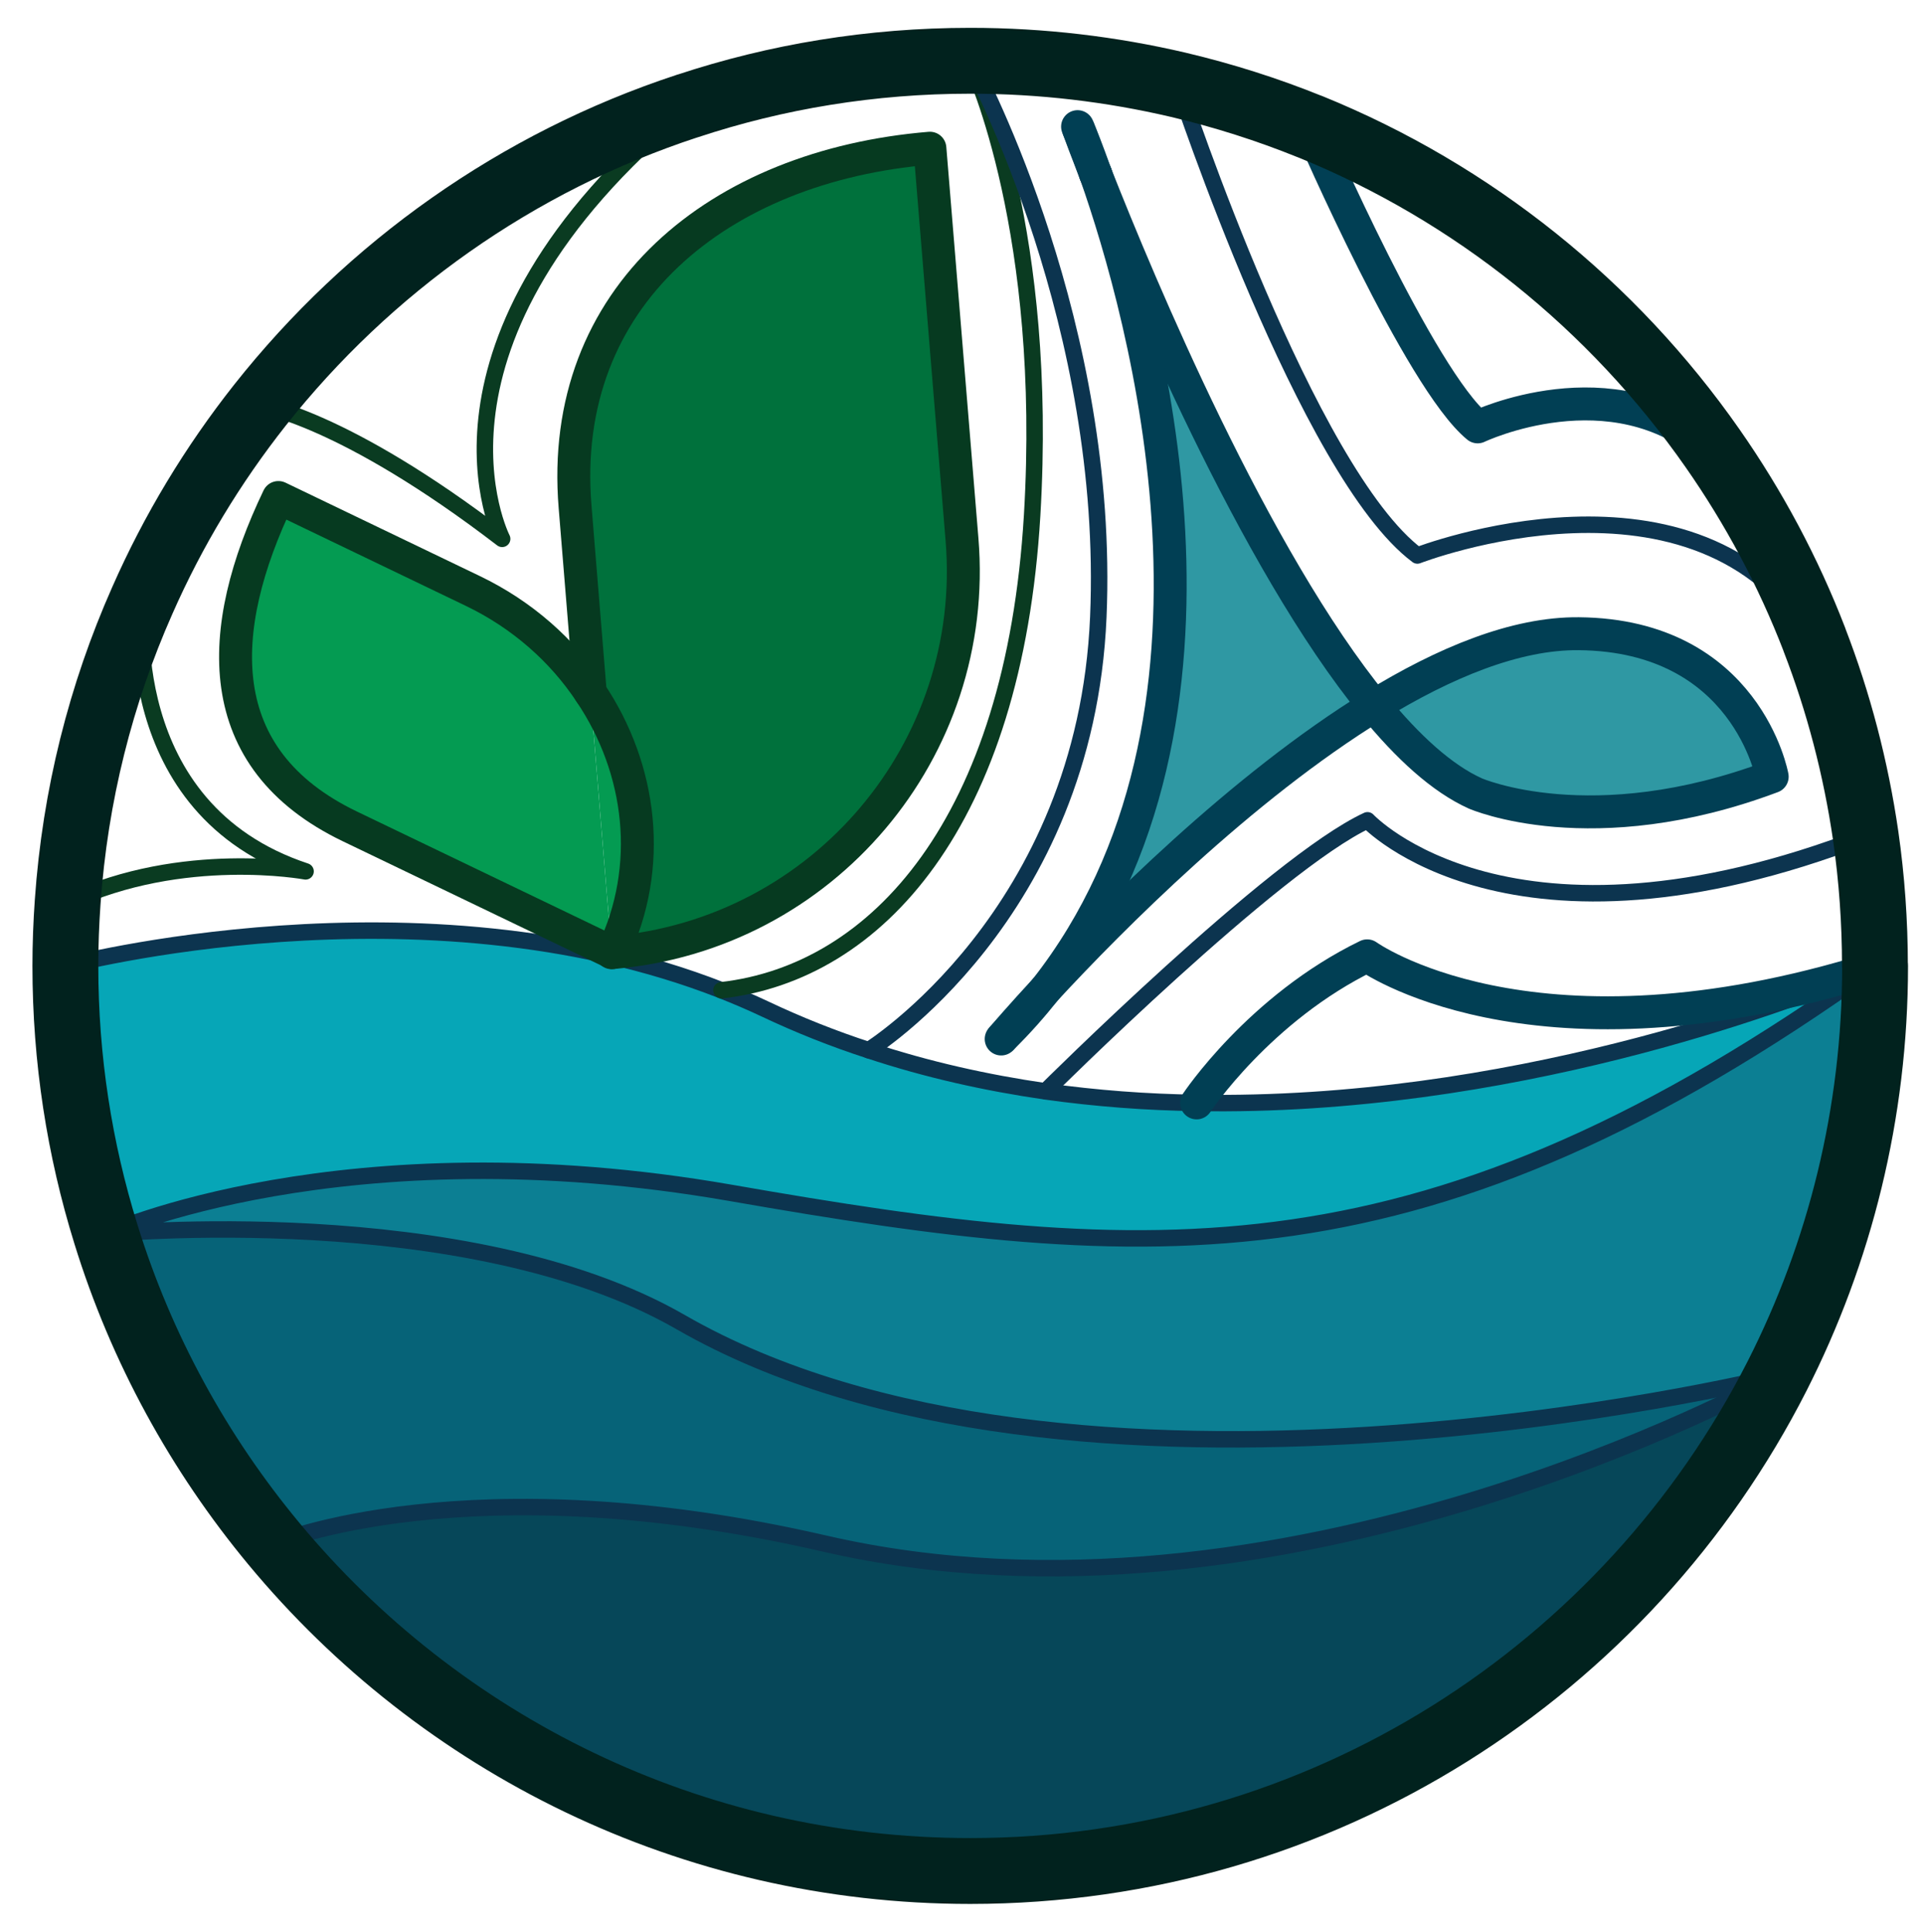
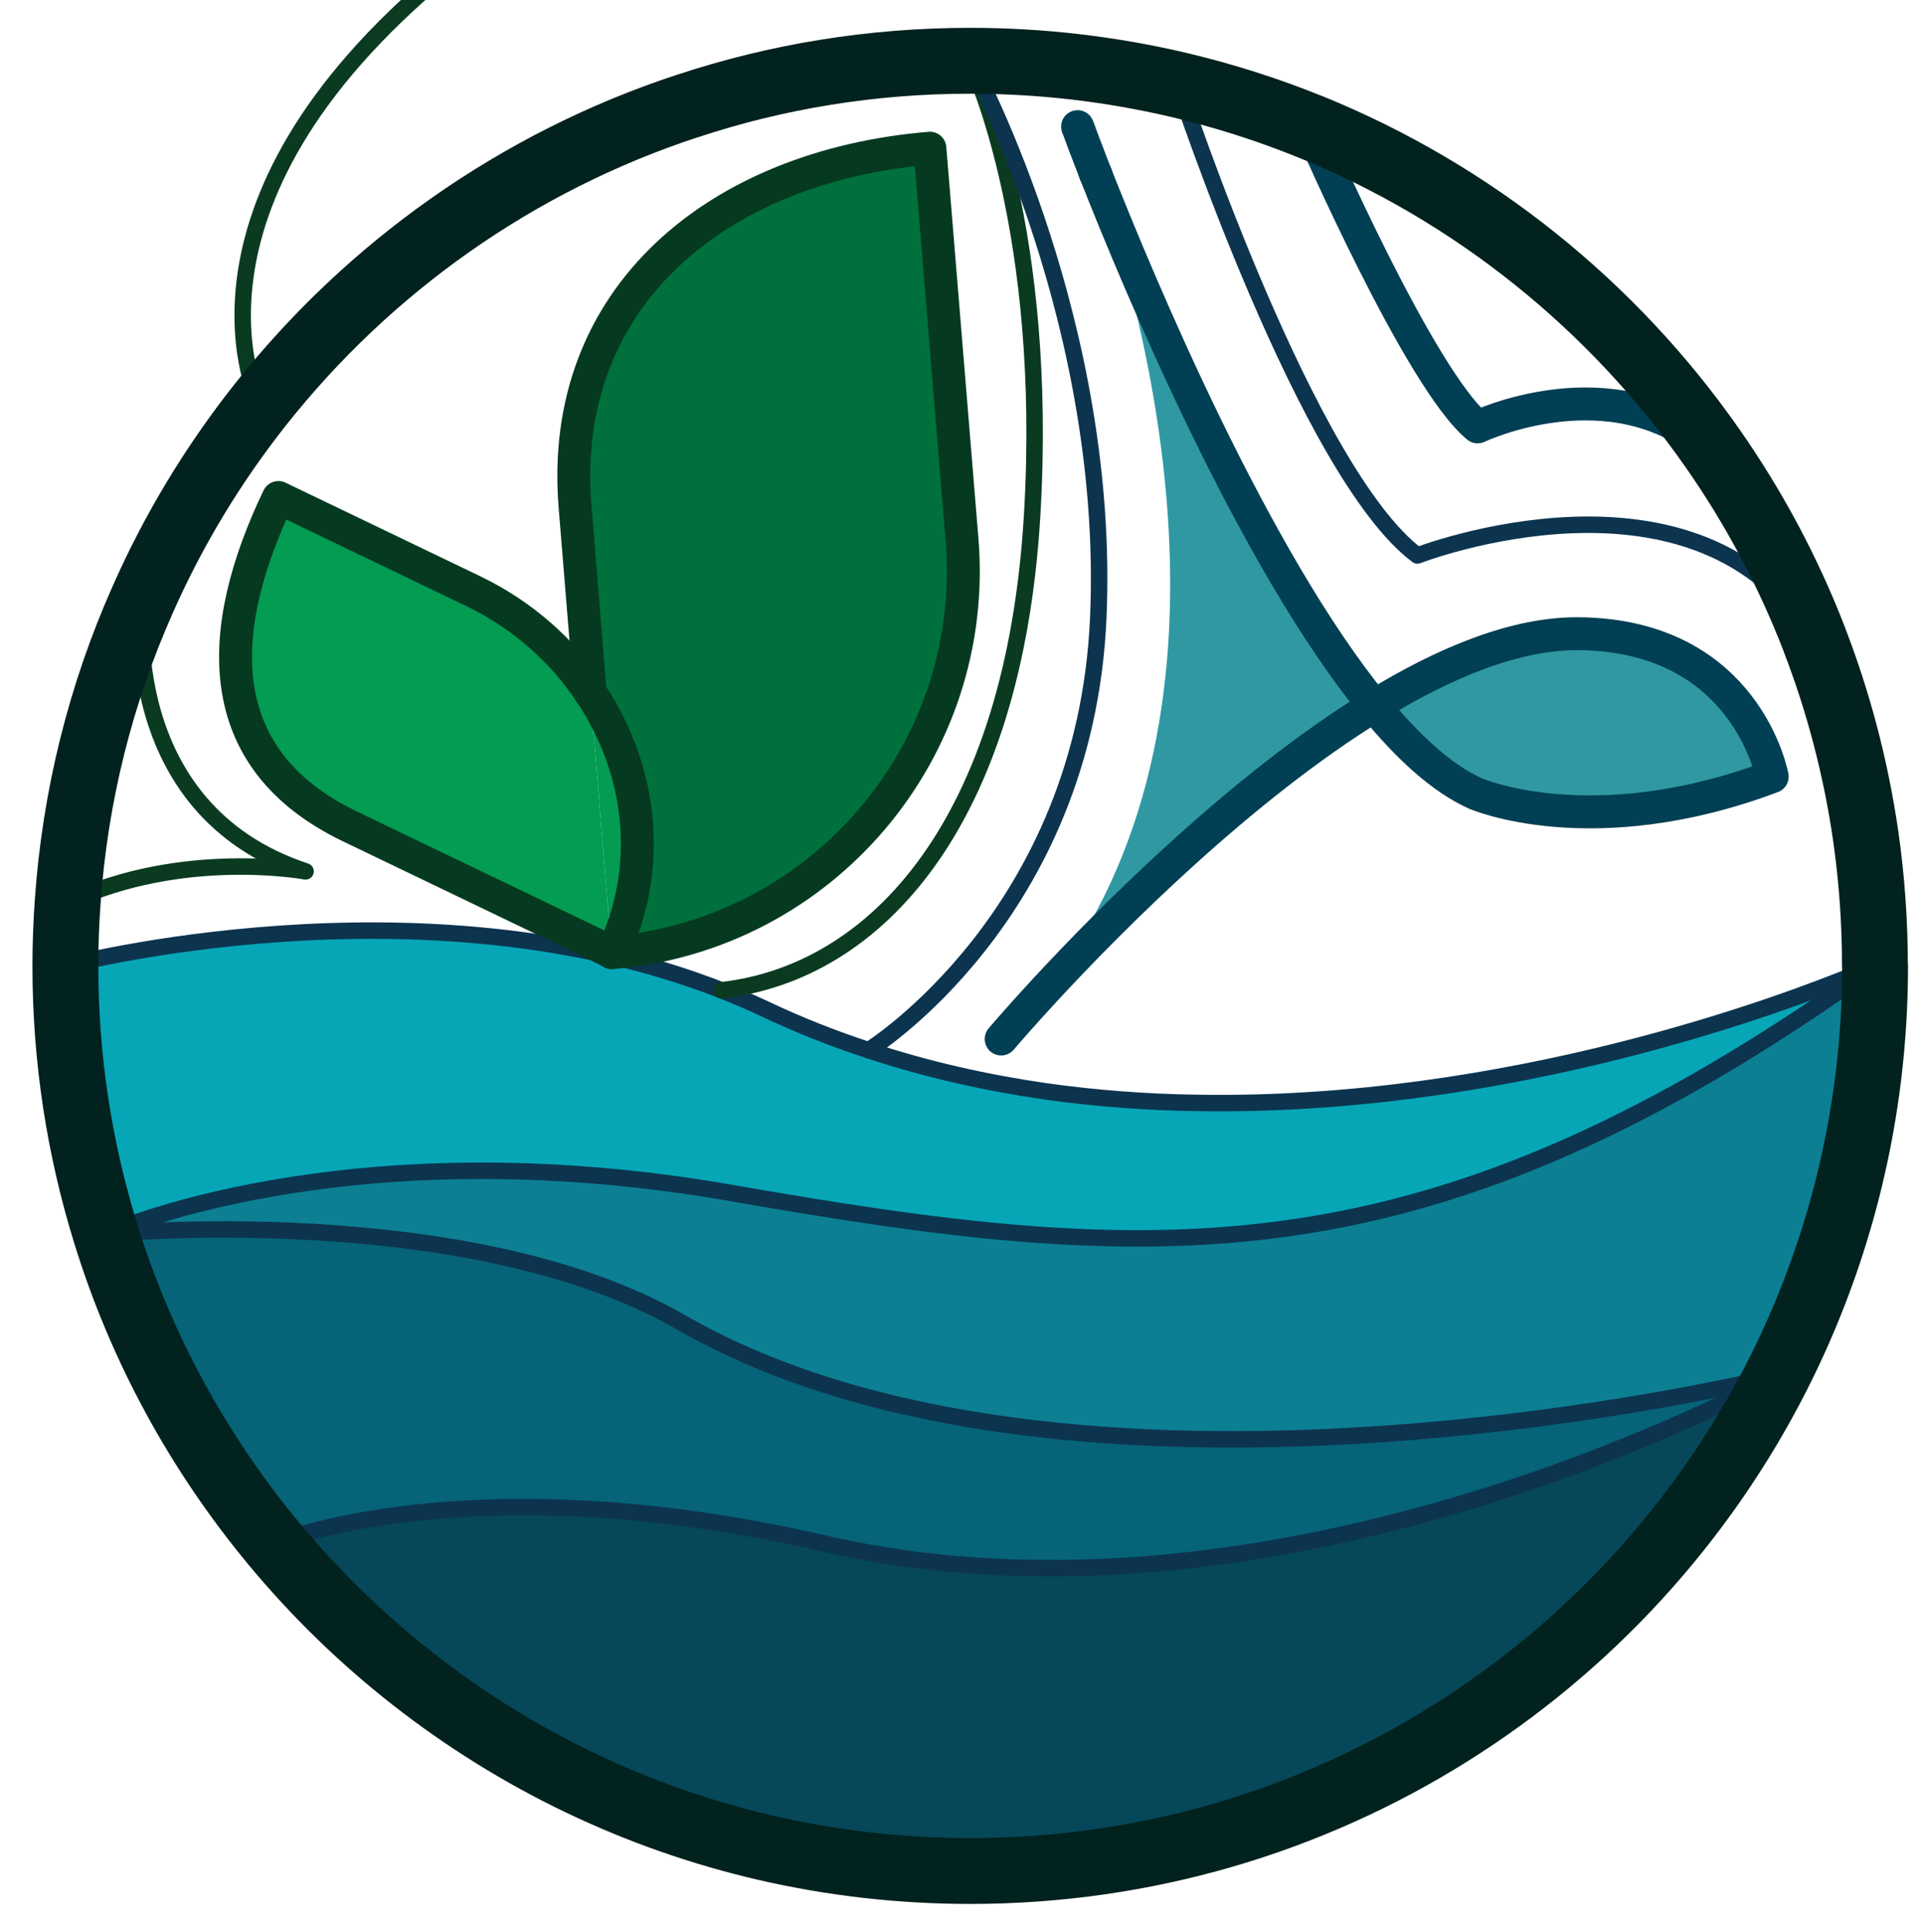
<svg xmlns="http://www.w3.org/2000/svg" id="Calque_1" data-name="Calque 1" viewBox="0 0 116.8 117.32">
  <defs>
    <style> .cls-1 { stroke: #0a3b21; } .cls-1, .cls-2, .cls-3, .cls-4, .cls-5 { fill: none; stroke-linecap: round; stroke-linejoin: round; } .cls-2 { stroke: #0c344f; } .cls-6 { fill: #00713c; } .cls-7 { fill: #064759; } .cls-8 { fill: #049b52; } .cls-9 { fill: #066378; } .cls-10 { fill: #06a6b7; } .cls-11 { fill: #0c7f93; } .cls-12 { fill: #2f98a3; } .cls-3 { stroke: #013f54; } .cls-3, .cls-4 { stroke-width: 2px; } .cls-4 { stroke: #063a20; } .cls-5 { stroke: #01221e; stroke-width: 4px; } </style>
  </defs>
  <g>
    <path class="cls-11" d="m113.87,58.66s.02-.01.02-.01c0,8.96-2.15,17.42-5.95,24.9,0,0-.01,0-.02.01-1.05.25-42.87,10.36-66.58-3.28-12.97-7.46-34.91-5.35-34.91-5.35,0,0,14.44-6.59,37.93-2.5,25.64,4.48,42.24,5.74,69.51-13.77Z" />
    <path class="cls-10" d="m112.85,59.1c.58-.25.93-.4,1.02-.44-27.27,19.51-43.87,18.25-69.51,13.77-23.49-4.09-37.93,2.5-37.93,2.5-1.6-5.15-2.46-10.61-2.46-16.28,0,0,21.55-5.69,39.85,1.48.89.35,1.78.73,2.65,1.14,2.07.98,4.17,1.81,6.29,2.5,3.55,1.18,7.16,1.98,10.75,2.5,3.08.43,6.15.66,9.17.7,18.95.33,35.82-6.08,40.14-7.86.01,0,.02-.01.03-.01Z" />
    <path class="cls-7" d="m107.92,83.56s.02-.01.02-.01c-9.08,17.84-27.62,30.06-49.01,30.06-17.01,0-32.22-7.73-42.3-19.88,0,0,11.8-4.99,33.46,0,27.7,6.39,57.07-9.75,57.83-10.17Z" />
    <path class="cls-12" d="m95.9,38.48c10.2.1,11.74,8.68,11.74,8.68-10.96,4.12-18.03,1.02-18.03,1.02-2.02-.91-4.1-2.81-6.15-5.32,4.28-2.63,8.61-4.42,12.44-4.38Z" />
    <path class="cls-9" d="m41.34,80.28c23.71,13.64,65.53,3.53,66.58,3.28-.76.42-30.13,16.56-57.83,10.17-21.66-4.99-33.46,0-33.46,0-4.54-5.47-8.05-11.84-10.2-18.8,0,0,21.94-2.11,34.91,5.35Z" />
    <path class="cls-12" d="m66.56,10.6c2.64,6.69,9.58,23.32,16.9,32.26-8.07,4.96-15.96,12.9-19.95,17.21,12.94-16.47,5.99-41.09,3.05-49.47Z" />
    <path class="cls-6" d="m58.43,32.75c1.06,12.79-8.44,24-21.22,25.09,2.49-5.19,1.78-11.13-1.36-15.79l-.92-11.27c-1.06-12.81,8.75-20.72,21.55-21.78l1.95,23.75Z" />
    <path class="cls-8" d="m35.85,42.05c3.14,4.66,3.85,10.6,1.36,15.79,0,.01-.01,0-.01,0l-.05-.02-1.3-15.77Z" />
    <path class="cls-8" d="m35.85,42.05l1.3,15.77-15.9-7.64c-8.55-4.11-8.19-11.94-4.34-19.97l11.8,5.67c3.02,1.45,5.45,3.62,7.14,6.17Z" />
  </g>
  <g>
    <path class="cls-2" d="m112.82,59.11c-4.32,1.78-21.19,8.19-40.14,7.86-3.02-.04-6.09-.27-9.17-.7-3.59-.52-7.2-1.32-10.75-2.5-2.12-.69-4.22-1.52-6.29-2.5-.87-.41-1.76-.79-2.65-1.14-18.3-7.17-39.85-1.48-39.85-1.48" />
    <path class="cls-2" d="m113.89,58.65s-.01,0-.02.01c-.09.04-.44.19-1.02.44" />
    <path class="cls-2" d="m107.94,83.55s-.01,0-.02.01c-1.05.25-42.87,10.36-66.58-3.28-12.97-7.46-34.91-5.35-34.91-5.35,0,0,14.44-6.59,37.93-2.5,25.64,4.48,42.24,5.74,69.51-13.77" />
    <path class="cls-2" d="m16.63,93.73s11.8-4.99,33.46,0c27.7,6.39,57.07-9.75,57.83-10.17" />
    <path class="cls-4" d="m37.21,57.84h0s-.01,0-.01,0l-.05-.02-15.9-7.64c-8.55-4.11-8.19-11.94-4.34-19.97l11.8,5.67c3.02,1.45,5.45,3.62,7.14,6.17,3.14,4.66,3.85,10.6,1.36,15.79Z" />
    <path class="cls-4" d="m35.85,42.05l-.92-11.27c-1.06-12.81,8.75-20.72,21.55-21.78l1.95,23.75c1.06,12.79-8.44,24-21.22,25.09,0,.01-.01,0-.01,0-.02.01-.03.01-.05.01v-.03" />
    <path class="cls-1" d="m58.95,3.73c.32.68,4.76,10.44,3.74,27.57-1.11,18.62-9.43,27.76-18.87,28.83" />
    <path class="cls-1" d="m58.95,3.73s-.02-.04-.02-.04" />
    <path class="cls-2" d="m52.76,63.77s13.18-8.15,13.95-26.31c.75-17.62-7.28-32.83-7.76-33.73" />
    <path class="cls-3" d="m83.46,42.86c-8.07,4.96-15.96,12.9-19.95,17.21-1.46,1.58-2.4,2.67-2.64,2.95-.01.02-.02.03-.04.05l-.02.02" />
    <path class="cls-3" d="m83.46,42.86c2.05,2.51,4.13,4.41,6.15,5.32,0,0,7.07,3.1,18.03-1.02,0,0-1.54-8.58-11.74-8.68-3.83-.04-8.16,1.75-12.44,4.38Z" />
    <path class="cls-3" d="m66.56,10.6c2.64,6.69,9.58,23.32,16.9,32.26" />
    <path class="cls-3" d="m65.45,7.69l.06.15c.12.35.48,1.29,1.01,2.66" />
-     <path class="cls-3" d="m66.52,10.5c-.49-1.39-.86-2.31-1.01-2.66" />
    <path class="cls-3" d="m66.52,10.5s.01.03.02.04c.01.02.01.04.02.06" />
-     <path class="cls-3" d="m60.87,63.02c.97-.95,1.84-1.94,2.64-2.95,12.94-16.47,5.99-41.09,3.05-49.47" />
-     <path class="cls-2" d="m63.51,66.26s13.9-13.84,19.55-16.45c0,0,8.66,9.3,30.27.95" />
-     <path class="cls-3" d="m72.68,66.97s3.81-5.75,10.36-8.93c0,0,9.71,7.01,29.78,1.07.01,0,.02-.01.03-.01" />
-     <path class="cls-1" d="m15.79,24.6s5.06.72,14.71,8.12c0,0-6.13-11.92,11.24-26.28" />
+     <path class="cls-1" d="m15.79,24.6c0,0-6.13-11.92,11.24-26.28" />
    <path class="cls-1" d="m8.64,36.47s-1.58,12.64,9.92,16.44c0,0-7.46-1.38-14.38,1.86" />
    <path class="cls-2" d="m71.57,5.16c.2.6,7.84,23.58,14.52,28.57,0,0,17.1-6.64,24.12,5.12" />
    <path class="cls-3" d="m79.57,7.7c.2.47,6.68,15.35,10.18,18.22,0,0,8.18-3.9,14.17,1.35" />
    <path class="cls-5" d="m113.89,58.65c0,8.96-2.15,17.42-5.95,24.9-9.08,17.84-27.62,30.06-49.01,30.06-17.01,0-32.22-7.73-42.3-19.88-4.54-5.47-8.05-11.84-10.2-18.8-1.6-5.15-2.46-10.61-2.46-16.28,0-1.3.05-2.6.14-3.88.45-6.47,2.02-12.64,4.53-18.3,1.88-4.27,4.29-8.25,7.15-11.87,6.61-8.36,15.6-14.76,25.95-18.16h.01c5.4-1.79,11.18-2.75,17.18-2.75,4.35,0,8.58.51,12.64,1.46h0c2.75.65,5.42,1.5,7.99,2.54h.01c9.92,4.03,18.39,10.86,24.44,19.52,2.51,3.59,4.6,7.49,6.2,11.64,0,0,0,.01,0,.01,1.46,3.78,2.51,7.77,3.11,11.9.37,2.58.56,5.21.56,7.89Z" />
  </g>
</svg>